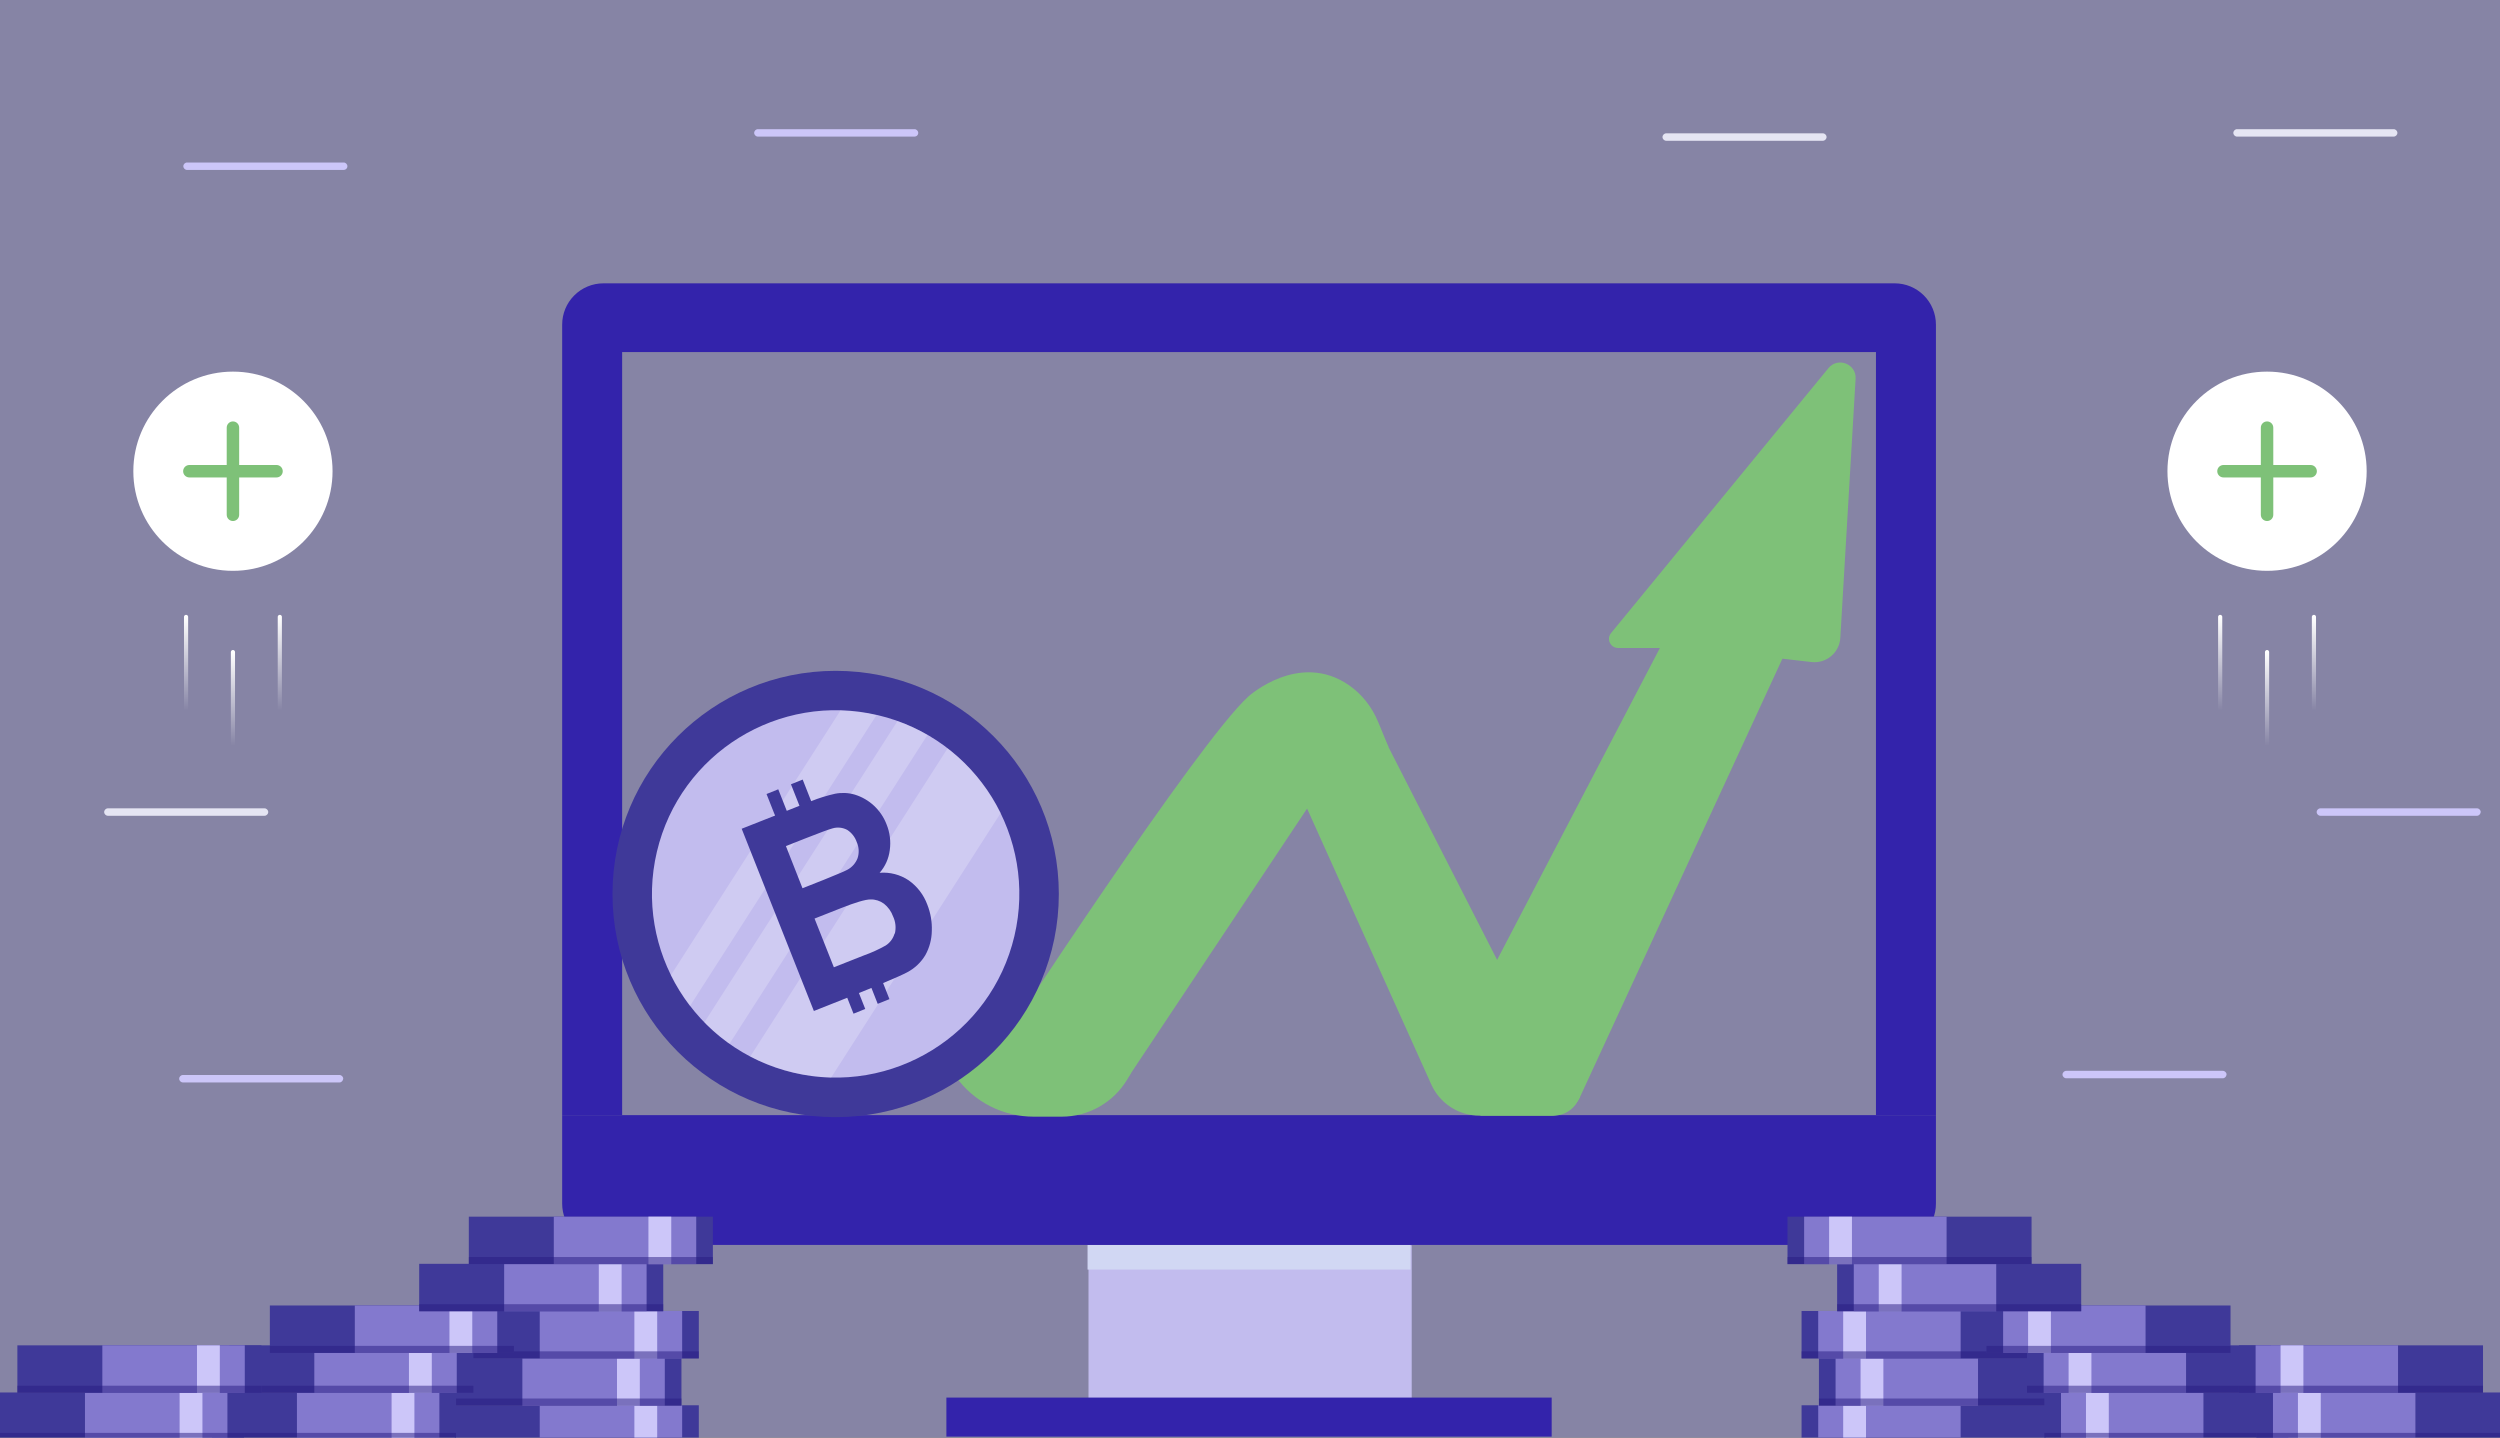
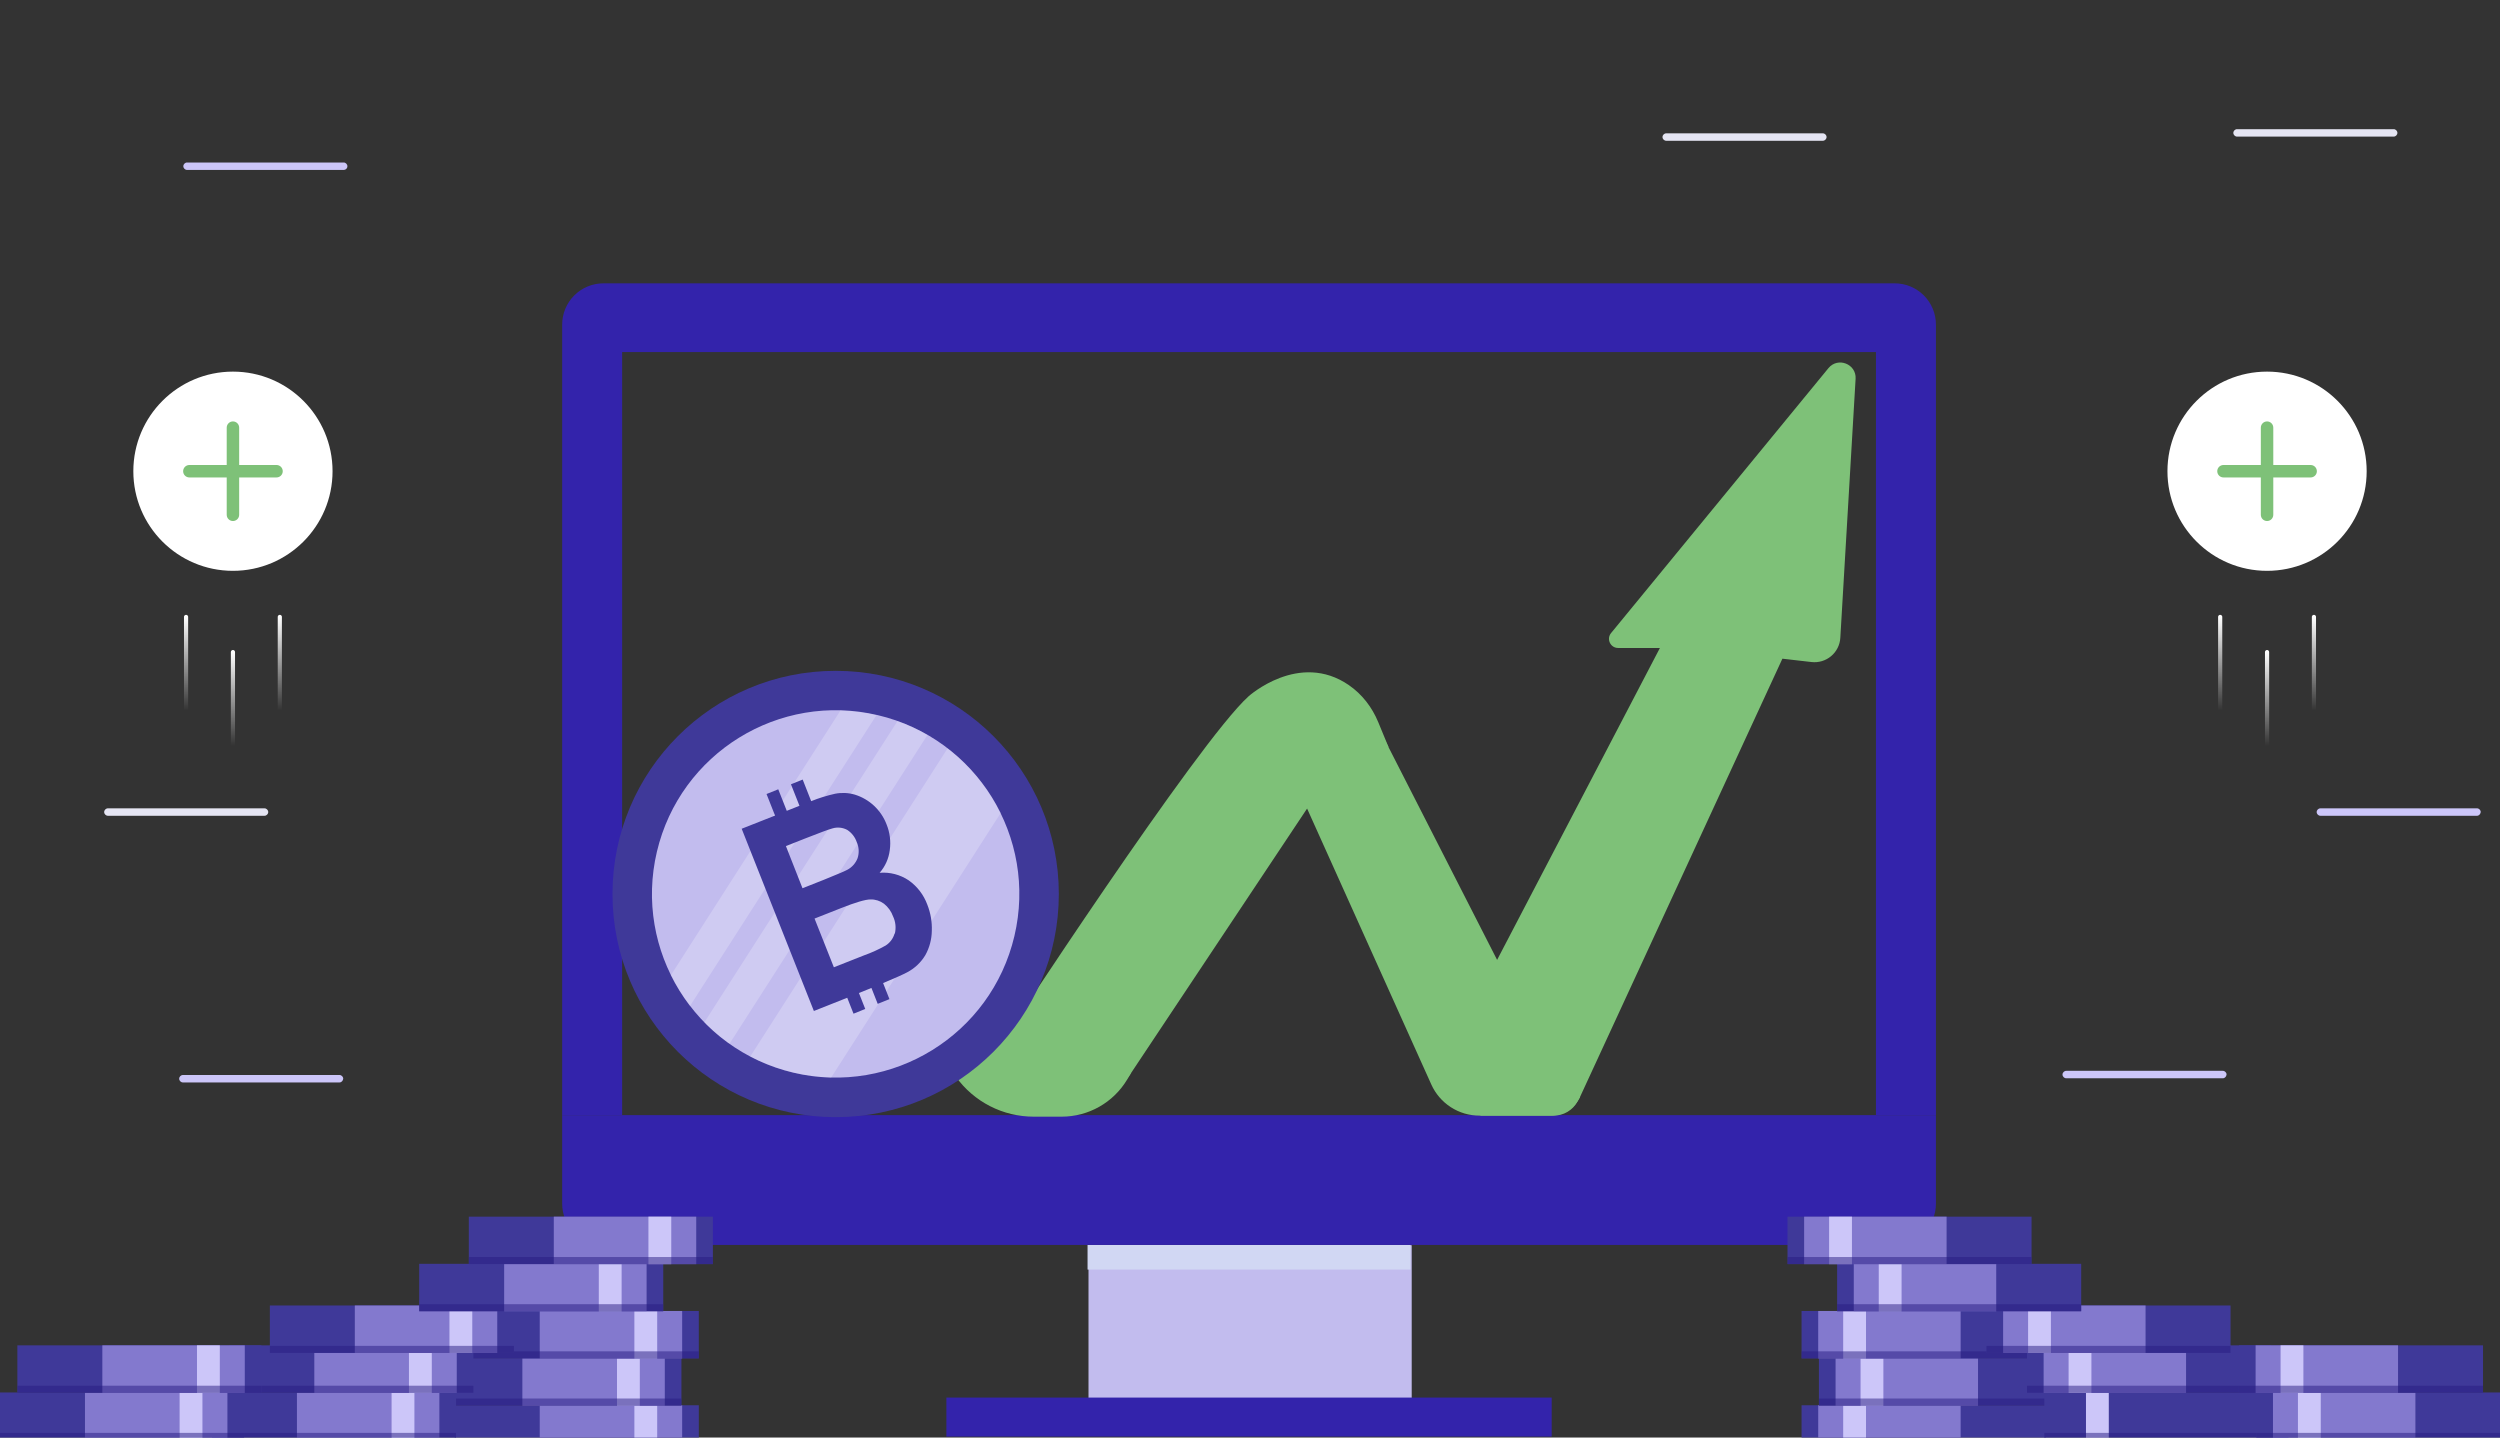
<svg xmlns="http://www.w3.org/2000/svg" width="600" height="345" viewBox="0 0 600 345" fill="none">
  <rect x="0" y="0" width="600" height="345" fill="#333333" stroke="none" />
  <g clip-path="url(#clip0)">
-     <rect width="600" height="345" fill="#8684A5" />
    <path d="M338.809 298.851H261.242V336.526H338.809V298.851Z" fill="#C2BCEE" />
    <g style="mix-blend-mode:multiply">
      <path d="M338.529 298.785H261.012V304.701H338.529V298.785Z" fill="#D1D7F3" />
    </g>
    <path d="M372.403 335.418H227.134V344.786H372.403V335.418Z" fill="#3323AB" />
    <path d="M464.622 267.634H134.919V288.883C134.919 291.509 135.963 294.028 137.82 295.885C139.677 297.742 142.195 298.785 144.821 298.785H454.72C457.346 298.785 459.865 297.742 461.722 295.885C463.579 294.028 464.622 291.509 464.622 288.883V267.634Z" fill="#3323AB" />
    <path d="M454.722 68H144.819C142.194 68.001 139.676 69.045 137.82 70.901C135.964 72.758 134.921 75.276 134.921 77.902V267.634H149.314V84.494H450.23V267.634H464.623V77.902C464.623 75.276 463.58 72.757 461.723 70.9C459.866 69.043 457.348 68 454.722 68Z" fill="#3323AB" />
    <path d="M167.715 348.658H109.142V337.27H167.715V348.658Z" fill="#3F3999" />
    <path d="M163.72 348.658H129.536V337.27H163.72V348.658Z" fill="#8379CE" />
    <path d="M157.727 348.658H152.25V337.27H157.727V348.658Z" fill="#CCC6F9" />
    <path d="M163.547 337.34H104.973V325.952H163.547V337.34Z" fill="#3F3999" />
    <path d="M159.55 337.34H125.366V325.952H159.55V337.34Z" fill="#8379CE" />
    <path d="M153.557 337.34H148.08V325.952H153.557V337.34Z" fill="#CCC6F9" />
    <g style="mix-blend-mode:multiply" opacity="0.5">
      <path d="M163.547 337.34H104.973V335.64H163.547V337.34Z" fill="#271B81" />
    </g>
    <path d="M109.447 345.587H50.873V334.199H109.447V345.587Z" fill="#3F3999" />
    <path d="M105.451 345.587H71.267V334.199H105.451V345.587Z" fill="#8379CE" />
    <path d="M99.458 345.587H93.981V334.199H99.458V345.587Z" fill="#CCC6F9" />
    <g style="mix-blend-mode:multiply" opacity="0.5">
      <path d="M109.447 345.587H50.873V343.886H109.447V345.587Z" fill="#271B81" />
    </g>
    <path d="M58.574 345.587H0L0 334.199H58.574V345.587Z" fill="#3F3999" />
    <path d="M54.578 345.587H20.394V334.199H54.578V345.587Z" fill="#8379CE" />
    <path d="M48.585 345.587H43.107V334.199H48.585V345.587Z" fill="#CCC6F9" />
    <g style="mix-blend-mode:multiply" opacity="0.5">
      <path d="M58.574 345.587H0L0 343.886H58.574V345.587Z" fill="#271B81" />
    </g>
    <path d="M167.715 326.023H109.142V314.635H167.715V326.023Z" fill="#3F3999" />
    <path d="M163.72 326.023H129.536V314.635H163.72V326.023Z" fill="#8379CE" />
    <path d="M157.727 326.023H152.25V314.635H157.727V326.023Z" fill="#CCC6F9" />
    <g style="mix-blend-mode:multiply" opacity="0.5">
      <path d="M167.715 326.023H109.142V324.322H167.715V326.023Z" fill="#271B81" />
    </g>
    <path d="M113.617 334.27H55.043V322.882H113.617V334.27Z" fill="#3F3999" />
    <path d="M109.621 334.27H75.436V322.882H109.621V334.27Z" fill="#8379CE" />
    <path d="M103.628 334.27H98.15V322.882H103.628V334.27Z" fill="#CCC6F9" />
    <g style="mix-blend-mode:multiply" opacity="0.5">
      <path d="M113.617 334.27H55.043V332.569H113.617V334.27Z" fill="#271B81" />
    </g>
    <path d="M62.743 334.27H4.169L4.169 322.882H62.743V334.27Z" fill="#3F3999" />
    <path d="M58.747 334.27H24.563V322.882H58.747V334.27Z" fill="#8379CE" />
    <path d="M52.754 334.27H47.277V322.882H52.754V334.27Z" fill="#CCC6F9" />
    <g style="mix-blend-mode:multiply" opacity="0.5">
      <path d="M62.743 334.27H4.169V332.569H62.743V334.27Z" fill="#271B81" />
    </g>
    <path d="M123.337 324.704H64.763V313.317H123.337V324.704Z" fill="#3F3999" />
    <path d="M119.341 324.704H85.157V313.317H119.341V324.704Z" fill="#8379CE" />
    <path d="M113.348 324.704H107.871V313.317H113.348V324.704Z" fill="#CCC6F9" />
    <g style="mix-blend-mode:multiply" opacity="0.5">
      <path d="M123.337 324.704H64.763V323.004H123.337V324.704Z" fill="#271B81" />
    </g>
    <path d="M159.178 314.705H100.604V303.317H159.178V314.705Z" fill="#3F3999" />
    <path d="M155.182 314.705H120.998V303.317H155.182V314.705Z" fill="#8379CE" />
    <path d="M149.189 314.705H143.711V303.317H149.189V314.705Z" fill="#CCC6F9" />
    <g style="mix-blend-mode:multiply" opacity="0.5">
      <path d="M159.178 314.705H100.604V313.005H159.178V314.705Z" fill="#271B81" />
    </g>
    <path d="M171.091 303.388H112.517V292H171.091V303.388Z" fill="#3F3999" />
    <path d="M167.095 303.388H132.911V292H167.095V303.388Z" fill="#8379CE" />
    <path d="M161.102 303.388H155.625V292H161.102V303.388Z" fill="#CCC6F9" />
    <g style="mix-blend-mode:multiply" opacity="0.5">
      <path d="M171.091 303.388H112.517V301.687H171.091V303.388Z" fill="#271B81" />
    </g>
    <path d="M432.375 348.658H490.949V337.27H432.375V348.658Z" fill="#3F3999" />
    <path d="M436.371 348.658H470.555V337.27H436.371V348.658Z" fill="#8379CE" />
    <path d="M442.364 348.658H447.841V337.27H442.364V348.658Z" fill="#CCC6F9" />
    <path d="M436.544 337.34H495.118V325.952H436.544V337.34Z" fill="#3F3999" />
    <path d="M440.54 337.34H474.725V325.952H440.54V337.34Z" fill="#8379CE" />
    <path d="M446.534 337.34H452.011V325.952H446.534V337.34Z" fill="#CCC6F9" />
    <g style="mix-blend-mode:multiply" opacity="0.5">
      <path d="M436.544 337.34H495.118V335.64H436.544V337.34Z" fill="#271B81" />
    </g>
    <path d="M490.644 345.587H549.218V334.199H490.644V345.587Z" fill="#3F3999" />
-     <path d="M494.64 345.587H528.824V334.199H494.64V345.587Z" fill="#8379CE" />
+     <path d="M494.64 345.587H528.824V334.199V345.587Z" fill="#8379CE" />
    <path d="M500.633 345.587H506.11V334.199H500.633V345.587Z" fill="#CCC6F9" />
    <g style="mix-blend-mode:multiply" opacity="0.5">
      <path d="M490.644 345.587H549.218V343.886H490.644V345.587Z" fill="#271B81" />
    </g>
    <path d="M541.517 345.587H600.091V334.199H541.517V345.587Z" fill="#3F3999" />
    <path d="M545.513 345.587H579.697V334.199H545.513V345.587Z" fill="#8379CE" />
    <path d="M551.506 345.587H556.983V334.199H551.506V345.587Z" fill="#CCC6F9" />
    <g style="mix-blend-mode:multiply" opacity="0.5">
      <path d="M541.517 345.587H600.091V343.886H541.517V345.587Z" fill="#271B81" />
    </g>
    <path d="M432.375 326.023H490.949V314.635H432.375V326.023Z" fill="#3F3999" />
    <path d="M436.371 326.023H470.555V314.635H436.371V326.023Z" fill="#8379CE" />
    <path d="M442.364 326.023H447.841V314.635H442.364V326.023Z" fill="#CCC6F9" />
    <g style="mix-blend-mode:multiply" opacity="0.5">
      <path d="M432.375 326.023H490.949V324.322H432.375V326.023Z" fill="#271B81" />
    </g>
    <path d="M486.474 334.27H545.048V322.882H486.474V334.27Z" fill="#3F3999" />
    <path d="M490.47 334.27H524.654V322.882H490.47V334.27Z" fill="#8379CE" />
    <path d="M496.463 334.27H501.94V322.882H496.463V334.27Z" fill="#CCC6F9" />
    <g style="mix-blend-mode:multiply" opacity="0.5">
      <path d="M486.474 334.27H545.048V332.569H486.474V334.27Z" fill="#271B81" />
    </g>
    <path d="M537.348 334.27H595.921V322.882H537.348V334.27Z" fill="#3F3999" />
    <path d="M541.344 334.27H575.528V322.882H541.344V334.27Z" fill="#8379CE" />
    <path d="M547.337 334.27H552.814V322.882H547.337V334.27Z" fill="#CCC6F9" />
    <g style="mix-blend-mode:multiply" opacity="0.5">
      <path d="M537.348 334.27H595.921V332.569H537.348V334.27Z" fill="#271B81" />
    </g>
    <path d="M476.754 324.704H535.328V313.317H476.754V324.704Z" fill="#3F3999" />
    <path d="M480.75 324.704H514.934V313.317H480.75V324.704Z" fill="#8379CE" />
    <path d="M486.743 324.704H492.22V313.317H486.743V324.704Z" fill="#CCC6F9" />
    <g style="mix-blend-mode:multiply" opacity="0.5">
      <path d="M476.754 324.704H535.328V323.004H476.754V324.704Z" fill="#271B81" />
    </g>
    <path d="M440.913 314.705H499.487V303.317H440.913V314.705Z" fill="#3F3999" />
    <path d="M444.909 314.705H479.093V303.317H444.909V314.705Z" fill="#8379CE" />
    <path d="M450.902 314.705H456.379V303.317H450.902V314.705Z" fill="#CCC6F9" />
    <g style="mix-blend-mode:multiply" opacity="0.5">
      <path d="M440.913 314.705H499.487V313.005H440.913V314.705Z" fill="#271B81" />
    </g>
    <path d="M429 303.388H487.574V292H429V303.388Z" fill="#3F3999" />
    <path d="M432.995 303.388H467.18V292H432.995V303.388Z" fill="#8379CE" />
    <path d="M438.989 303.388H444.466V292H438.989V303.388Z" fill="#CCC6F9" />
    <g style="mix-blend-mode:multiply" opacity="0.5">
      <path d="M429 303.388H487.574V301.687H429V303.388Z" fill="#271B81" />
    </g>
    <path d="M349.431 249.287L398.379 155.513H388.35C386.501 155.513 385.484 153.363 386.657 151.934L438.826 88.354C441.087 85.599 445.554 87.349 445.344 90.905L441.676 153.082C441.627 153.925 441.406 154.749 441.026 155.504C440.647 156.259 440.118 156.929 439.472 157.472C438.825 158.016 438.074 158.422 437.266 158.665C436.457 158.909 435.607 158.985 434.768 158.889L427.776 158.084L379.21 263.261C378.591 264.602 377.6 265.737 376.356 266.533C375.112 267.329 373.665 267.752 372.188 267.752H355.356L349.431 249.287Z" fill="#7EC178" />
    <path d="M308.96 183.52L343.517 260.283C344.519 262.509 346.143 264.397 348.193 265.723C350.243 267.048 352.632 267.753 355.073 267.753H372.888C374.048 267.753 375.188 267.442 376.188 266.853C377.188 266.265 378.012 265.419 378.575 264.404L379.21 263.262C378.271 263.262 377.35 263.003 376.55 262.512C375.749 262.022 375.1 261.32 374.673 260.484L328.63 170.27L308.96 183.52Z" fill="#7EC178" />
    <path d="M333.281 179.383C332.462 178.736 331.517 178.265 330.507 178.001C329.497 177.738 328.443 177.686 327.412 177.85C326.38 178.014 325.394 178.389 324.516 178.953C323.637 179.517 322.885 180.257 322.307 181.127L271.498 257.461C269.495 260.471 266.779 262.94 263.591 264.647C260.404 266.355 256.844 267.248 253.228 267.248H246.079L240.26 250.488C240.26 250.488 287.494 178.064 299.667 167.108C299.667 167.108 311.792 156.181 323.746 164.442C326.904 166.625 329.301 169.74 330.766 173.291L333.281 179.383Z" fill="#7EC178" />
    <path d="M185 205.411C185 205.411 193.505 194.78 209.986 193.129C209.986 193.129 217.813 195.795 233.407 223.737C249.002 251.68 259.35 264.424 271.498 257.463L270.493 259.133C268.864 261.838 266.563 264.076 263.813 265.63C261.064 267.184 257.96 268 254.802 268H248.084C244.438 268.001 240.845 267.134 237.601 265.472C234.357 263.809 231.554 261.399 229.426 258.44C217.284 241.566 192.456 208.029 185 205.411Z" fill="#7EC178" />
    <circle cx="55.906" cy="113.094" r="23.906" transform="rotate(-180 55.906 113.094)" fill="white" />
    <path d="M57.4 123.553L57.4 114.588L66.365 114.588C66.761 114.588 67.141 114.43 67.422 114.15C67.702 113.87 67.859 113.49 67.859 113.094C67.859 112.697 67.702 112.317 67.422 112.037C67.141 111.757 66.761 111.6 66.365 111.6L57.4 111.6L57.4 102.635C57.4 102.238 57.243 101.858 56.963 101.578C56.683 101.298 56.303 101.141 55.906 101.141C55.51 101.141 55.13 101.298 54.85 101.578C54.569 101.858 54.412 102.238 54.412 102.635L54.412 111.6L45.447 111.6C45.051 111.6 44.671 111.757 44.391 112.037C44.111 112.317 43.953 112.697 43.953 113.094C43.953 113.49 44.111 113.87 44.391 114.15C44.671 114.43 45.051 114.588 45.447 114.588L54.412 114.588L54.412 123.553C54.412 123.949 54.569 124.329 54.85 124.609C55.13 124.889 55.51 125.047 55.906 125.047C56.303 125.047 56.683 124.889 56.963 124.609C57.243 124.329 57.4 123.949 57.4 123.553Z" fill="#7EC178" />
    <path d="M44.656 170.562V148.062" stroke="url(#paint0_linear)" stroke-linecap="round" stroke-linejoin="round" />
    <path d="M55.906 179V156.5" stroke="url(#paint1_linear)" stroke-linecap="round" stroke-linejoin="round" />
    <path d="M67.156 170.562V148.062" stroke="url(#paint2_linear)" stroke-linecap="round" stroke-linejoin="round" />
    <circle cx="544.094" cy="113.094" r="23.906" transform="rotate(-180 544.094 113.094)" fill="white" />
    <path d="M545.588 123.553L545.588 114.588L554.553 114.588C554.949 114.588 555.329 114.43 555.609 114.15C555.889 113.87 556.047 113.49 556.047 113.094C556.047 112.697 555.889 112.317 555.609 112.037C555.329 111.757 554.949 111.6 554.553 111.6L545.588 111.6L545.588 102.635C545.588 102.238 545.43 101.858 545.15 101.578C544.87 101.298 544.49 101.141 544.094 101.141C543.697 101.141 543.317 101.298 543.037 101.578C542.757 101.858 542.6 102.238 542.6 102.635L542.6 111.6L533.635 111.6C533.238 111.6 532.858 111.757 532.578 112.037C532.298 112.317 532.141 112.697 532.141 113.094C532.141 113.49 532.298 113.87 532.578 114.15C532.858 114.43 533.238 114.588 533.635 114.588L542.6 114.588L542.6 123.553C542.6 123.949 542.757 124.329 543.037 124.609C543.317 124.889 543.697 125.047 544.094 125.047C544.49 125.047 544.87 124.889 545.15 124.609C545.43 124.329 545.588 123.949 545.588 123.553Z" fill="#7EC178" />
    <path d="M532.844 170.562V148.062" stroke="url(#paint3_linear)" stroke-linecap="round" stroke-linejoin="round" />
    <path d="M544.094 179V156.5" stroke="url(#paint4_linear)" stroke-linecap="round" stroke-linejoin="round" />
    <path d="M555.344 170.562V148.062" stroke="url(#paint5_linear)" stroke-linecap="round" stroke-linejoin="round" />
    <path d="M200.559 268.117C230.138 268.117 254.118 244.138 254.118 214.559C254.118 184.979 230.138 161 200.559 161C170.979 161 147 184.979 147 214.559C147 244.138 170.979 268.117 200.559 268.117Z" fill="#3F3999" />
    <path d="M243.455 224.663C249.047 200.97 234.373 177.23 210.68 171.638C186.987 166.046 163.247 180.72 157.655 204.412C152.063 228.105 166.737 251.845 190.43 257.437C214.123 263.029 237.863 248.356 243.455 224.663Z" fill="#C2BCEE" />
    <path opacity="0.22" d="M215.403 173.056L169.045 245.359C170.896 247.255 172.915 248.978 175.078 250.507L222.593 176.389C220.302 175.062 217.896 173.946 215.403 173.056V173.056ZM227.412 179.621L180.057 253.558C186.051 256.719 192.696 258.45 199.471 258.615L240.17 195.112C237.16 189.039 232.796 183.739 227.412 179.621V179.621ZM201.693 170.549L161.005 234.053C162.291 236.658 163.83 239.131 165.598 241.435L210.346 171.649C207.506 170.987 204.608 170.607 201.693 170.515V170.549Z" fill="white" />
    <path d="M218.102 211.294C216.047 209.912 213.584 209.268 211.116 209.468C212.447 207.947 213.292 206.064 213.543 204.059C213.841 201.956 213.575 199.811 212.772 197.845C212.127 196.157 211.107 194.637 209.789 193.402C208.471 192.166 206.889 191.246 205.163 190.712C203.623 190.261 201.997 190.187 200.423 190.496C198.465 190.935 196.546 191.53 194.685 192.277L192.643 187.094L189.831 188.228L191.872 193.388L188.822 194.601L186.781 189.43L183.968 190.564L186.009 195.735L178.003 198.899L195.331 242.637L203.337 239.462L204.845 243.284L207.657 242.15L206.138 238.317L208.406 237.41L209.143 237.103L210.651 240.925L213.464 239.791L211.944 235.935C214.847 234.722 216.775 233.86 217.682 233.373C219.503 232.426 221.026 230.993 222.082 229.233C223.074 227.449 223.608 225.446 223.636 223.405C223.717 221.259 223.35 219.119 222.558 217.122C221.698 214.773 220.144 212.74 218.102 211.294ZM188.618 203.061L193.086 201.292C196.76 199.84 198.994 199.024 199.81 198.808C200.993 198.459 202.265 198.594 203.348 199.183C204.408 199.874 205.207 200.9 205.616 202.097C206.163 203.316 206.236 204.694 205.82 205.964C205.356 207.179 204.46 208.181 203.303 208.776C202.6 209.162 200.74 209.91 197.701 211.158L192.598 213.176L188.618 203.061ZM214.7 224.051C214.361 225.235 213.603 226.254 212.568 226.92C210.893 227.863 209.14 228.66 207.329 229.301L200.128 232.148L195.49 220.456L201.783 217.973C205.321 216.567 207.707 215.864 208.939 215.864C210.097 215.84 211.231 216.203 212.159 216.896C213.147 217.681 213.897 218.725 214.325 219.912C214.941 221.201 215.097 222.661 214.768 224.051H214.7Z" fill="#3F3999" />
    <path d="M594.483 195.787H556.894C556.417 195.787 556 195.37 556 194.894C556 194.417 556.417 194 556.894 194H594.483C594.959 194 595.376 194.417 595.376 194.894C595.317 195.37 594.959 195.787 594.483 195.787Z" fill="#CCC6F9" />
    <path d="M533.483 258.787H495.894C495.417 258.787 495 258.37 495 257.894C495 257.417 495.417 257 495.894 257H533.483C533.959 257 534.376 257.417 534.376 257.894C534.317 258.37 533.959 258.787 533.483 258.787Z" fill="#CCC6F9" />
    <path d="M81.483 259.787H43.894C43.417 259.787 43 259.37 43 258.894C43 258.417 43.417 258 43.894 258H81.483C81.959 258 82.376 258.417 82.376 258.894C82.317 259.37 81.959 259.787 81.483 259.787Z" fill="#CCC6F9" />
    <path d="M437.483 33.787H399.894C399.417 33.787 399 33.37 399 32.894C399 32.417 399.417 32 399.894 32H437.483C437.959 32 438.376 32.417 438.376 32.894C438.376 33.37 437.959 33.787 437.483 33.787Z" fill="#E5E5F3" />
    <path d="M574.483 32.787H536.894C536.417 32.787 536 32.37 536 31.894C536 31.417 536.417 31 536.894 31H574.483C574.959 31 575.376 31.417 575.376 31.894C575.376 32.37 574.959 32.787 574.483 32.787Z" fill="#E5E5F3" />
    <path d="M63.483 195.787H25.894C25.417 195.787 25 195.37 25 194.894C25 194.417 25.417 194 25.894 194H63.483C63.959 194 64.376 194.417 64.376 194.894C64.376 195.37 63.959 195.787 63.483 195.787Z" fill="#E5E5F3" />
-     <path d="M219.483 32.787H181.894C181.417 32.787 181 32.37 181 31.894C181 31.417 181.417 31 181.894 31H219.483C219.959 31 220.376 31.417 220.376 31.894C220.376 32.43 219.959 32.787 219.483 32.787Z" fill="#CCC6F9" />
    <path d="M82.483 40.787H44.894C44.417 40.787 44 40.37 44 39.894C44 39.417 44.417 39 44.894 39H82.483C82.959 39 83.376 39.417 83.376 39.894C83.376 40.43 82.959 40.787 82.483 40.787Z" fill="#CCC6F9" />
  </g>
  <defs>
    <linearGradient id="paint0_linear" x1="44.156" y1="170.562" x2="44.156" y2="148.062" gradientUnits="userSpaceOnUse">
      <stop stop-color="white" stop-opacity="0" />
      <stop offset="1" stop-color="white" />
    </linearGradient>
    <linearGradient id="paint1_linear" x1="55.406" y1="179" x2="55.406" y2="156.5" gradientUnits="userSpaceOnUse">
      <stop stop-color="white" stop-opacity="0" />
      <stop offset="1" stop-color="white" />
    </linearGradient>
    <linearGradient id="paint2_linear" x1="66.656" y1="170.562" x2="66.656" y2="148.062" gradientUnits="userSpaceOnUse">
      <stop stop-color="white" stop-opacity="0" />
      <stop offset="1" stop-color="white" />
    </linearGradient>
    <linearGradient id="paint3_linear" x1="532.344" y1="170.562" x2="532.344" y2="148.062" gradientUnits="userSpaceOnUse">
      <stop stop-color="white" stop-opacity="0" />
      <stop offset="1" stop-color="white" />
    </linearGradient>
    <linearGradient id="paint4_linear" x1="543.594" y1="179" x2="543.594" y2="156.5" gradientUnits="userSpaceOnUse">
      <stop stop-color="white" stop-opacity="0" />
      <stop offset="1" stop-color="white" />
    </linearGradient>
    <linearGradient id="paint5_linear" x1="554.844" y1="170.562" x2="554.844" y2="148.062" gradientUnits="userSpaceOnUse">
      <stop stop-color="white" stop-opacity="0" />
      <stop offset="1" stop-color="white" />
    </linearGradient>
    <clipPath id="clip0">
      <rect width="600" height="345" fill="white" />
    </clipPath>
  </defs>
</svg>